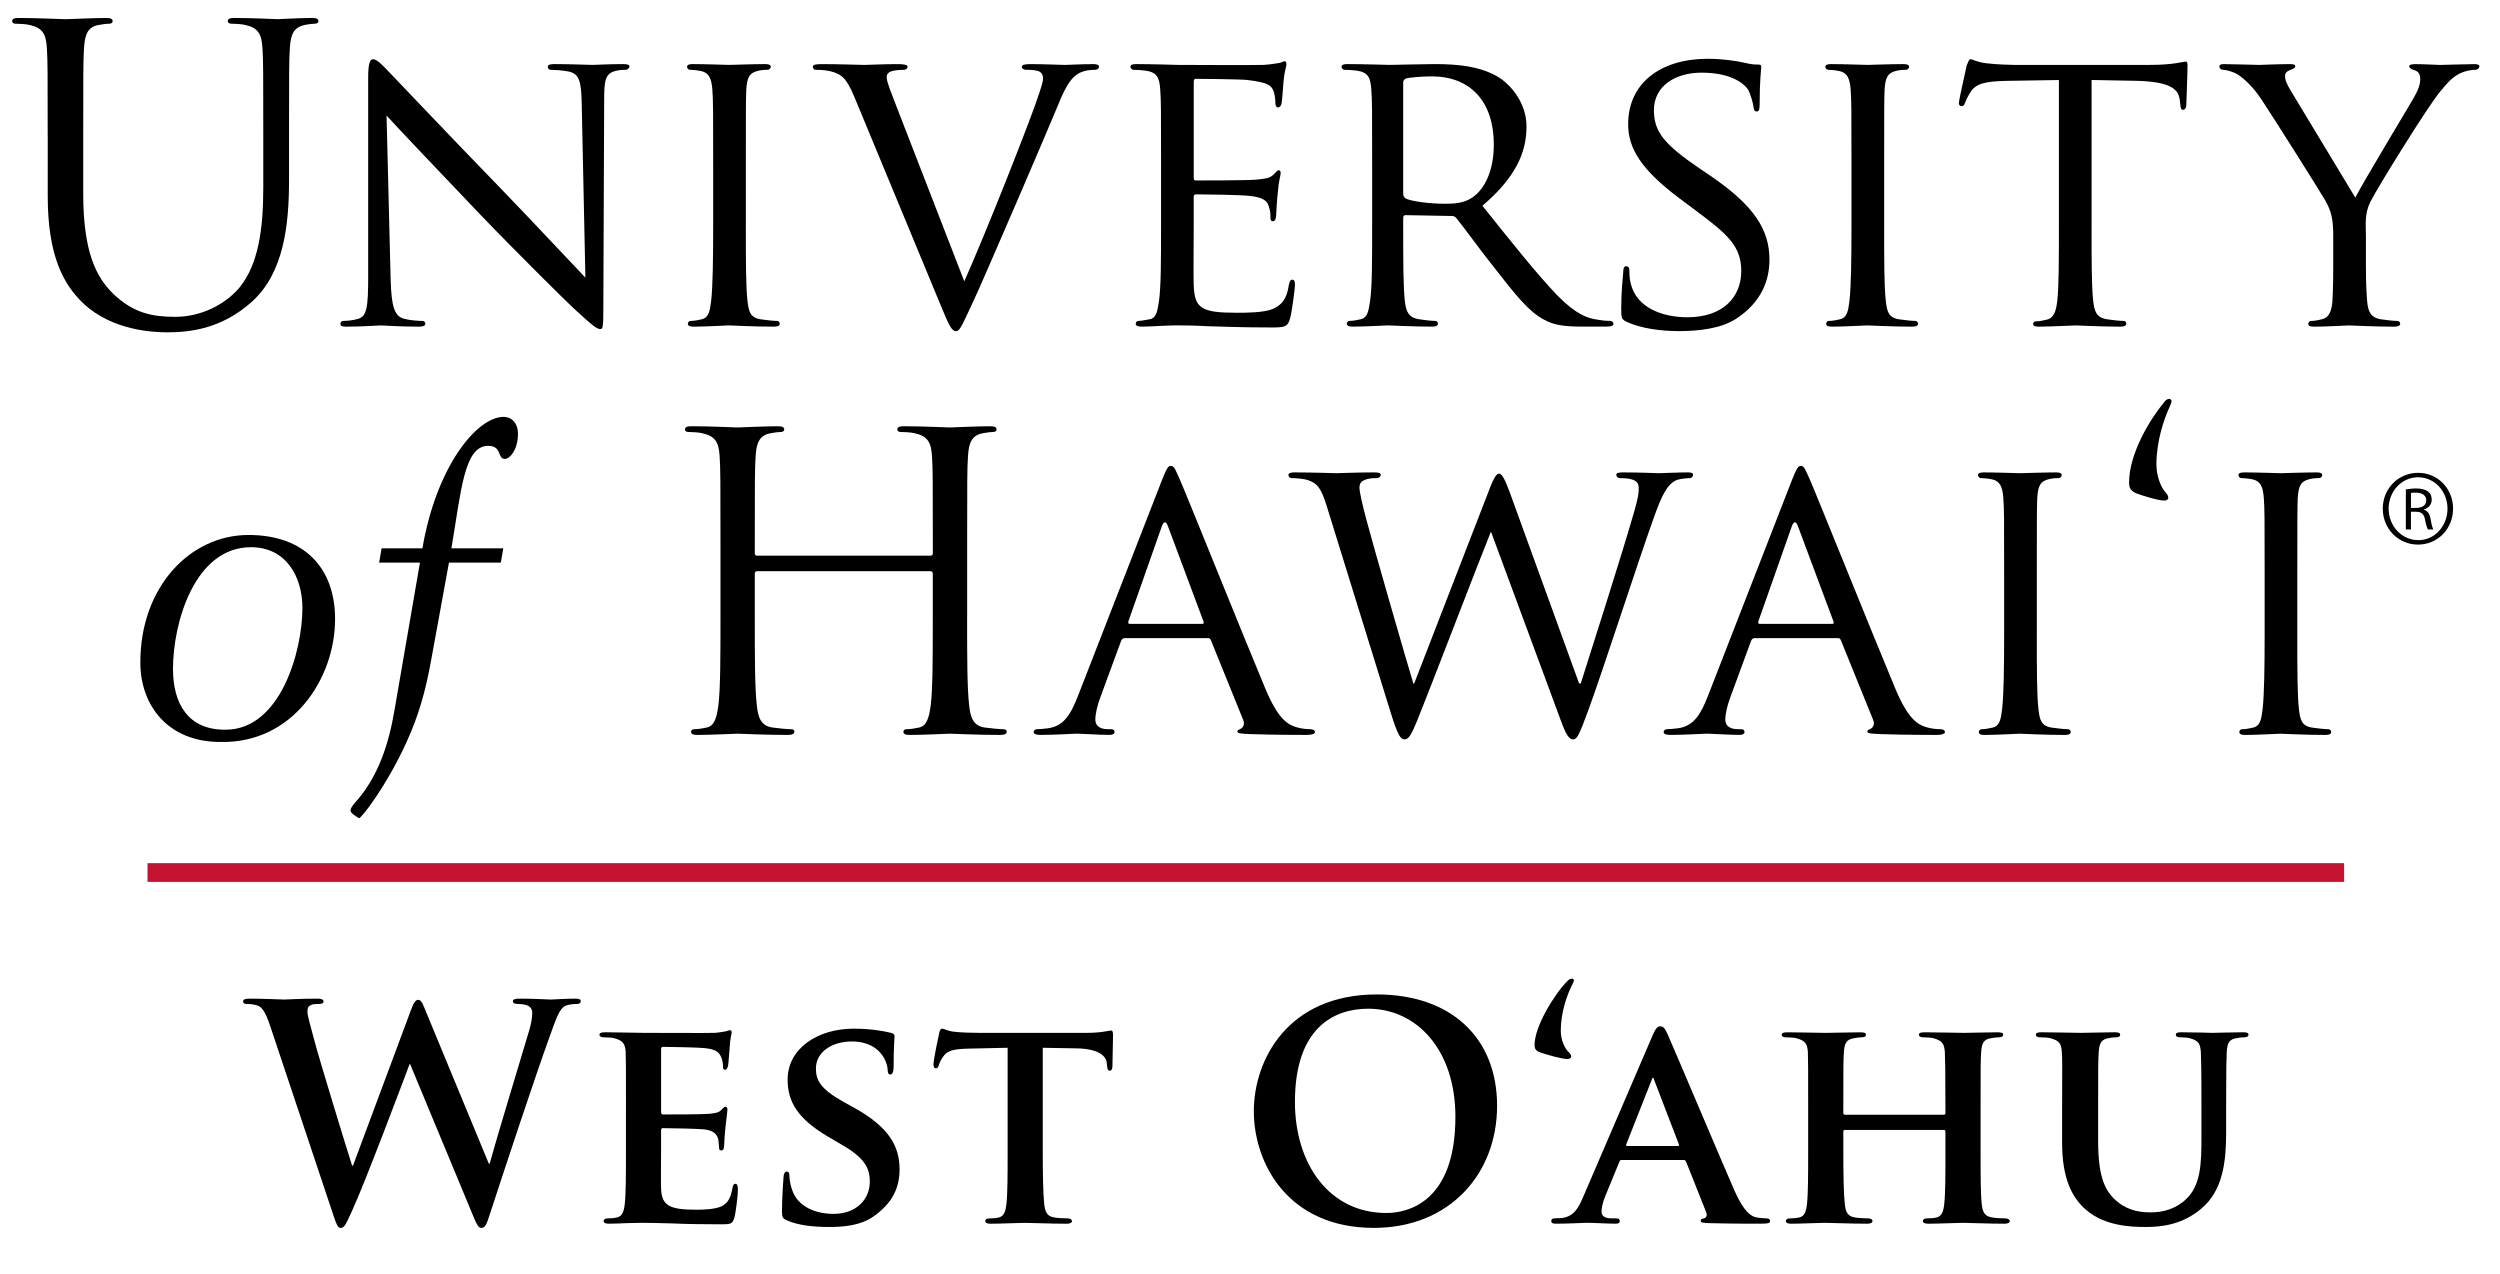
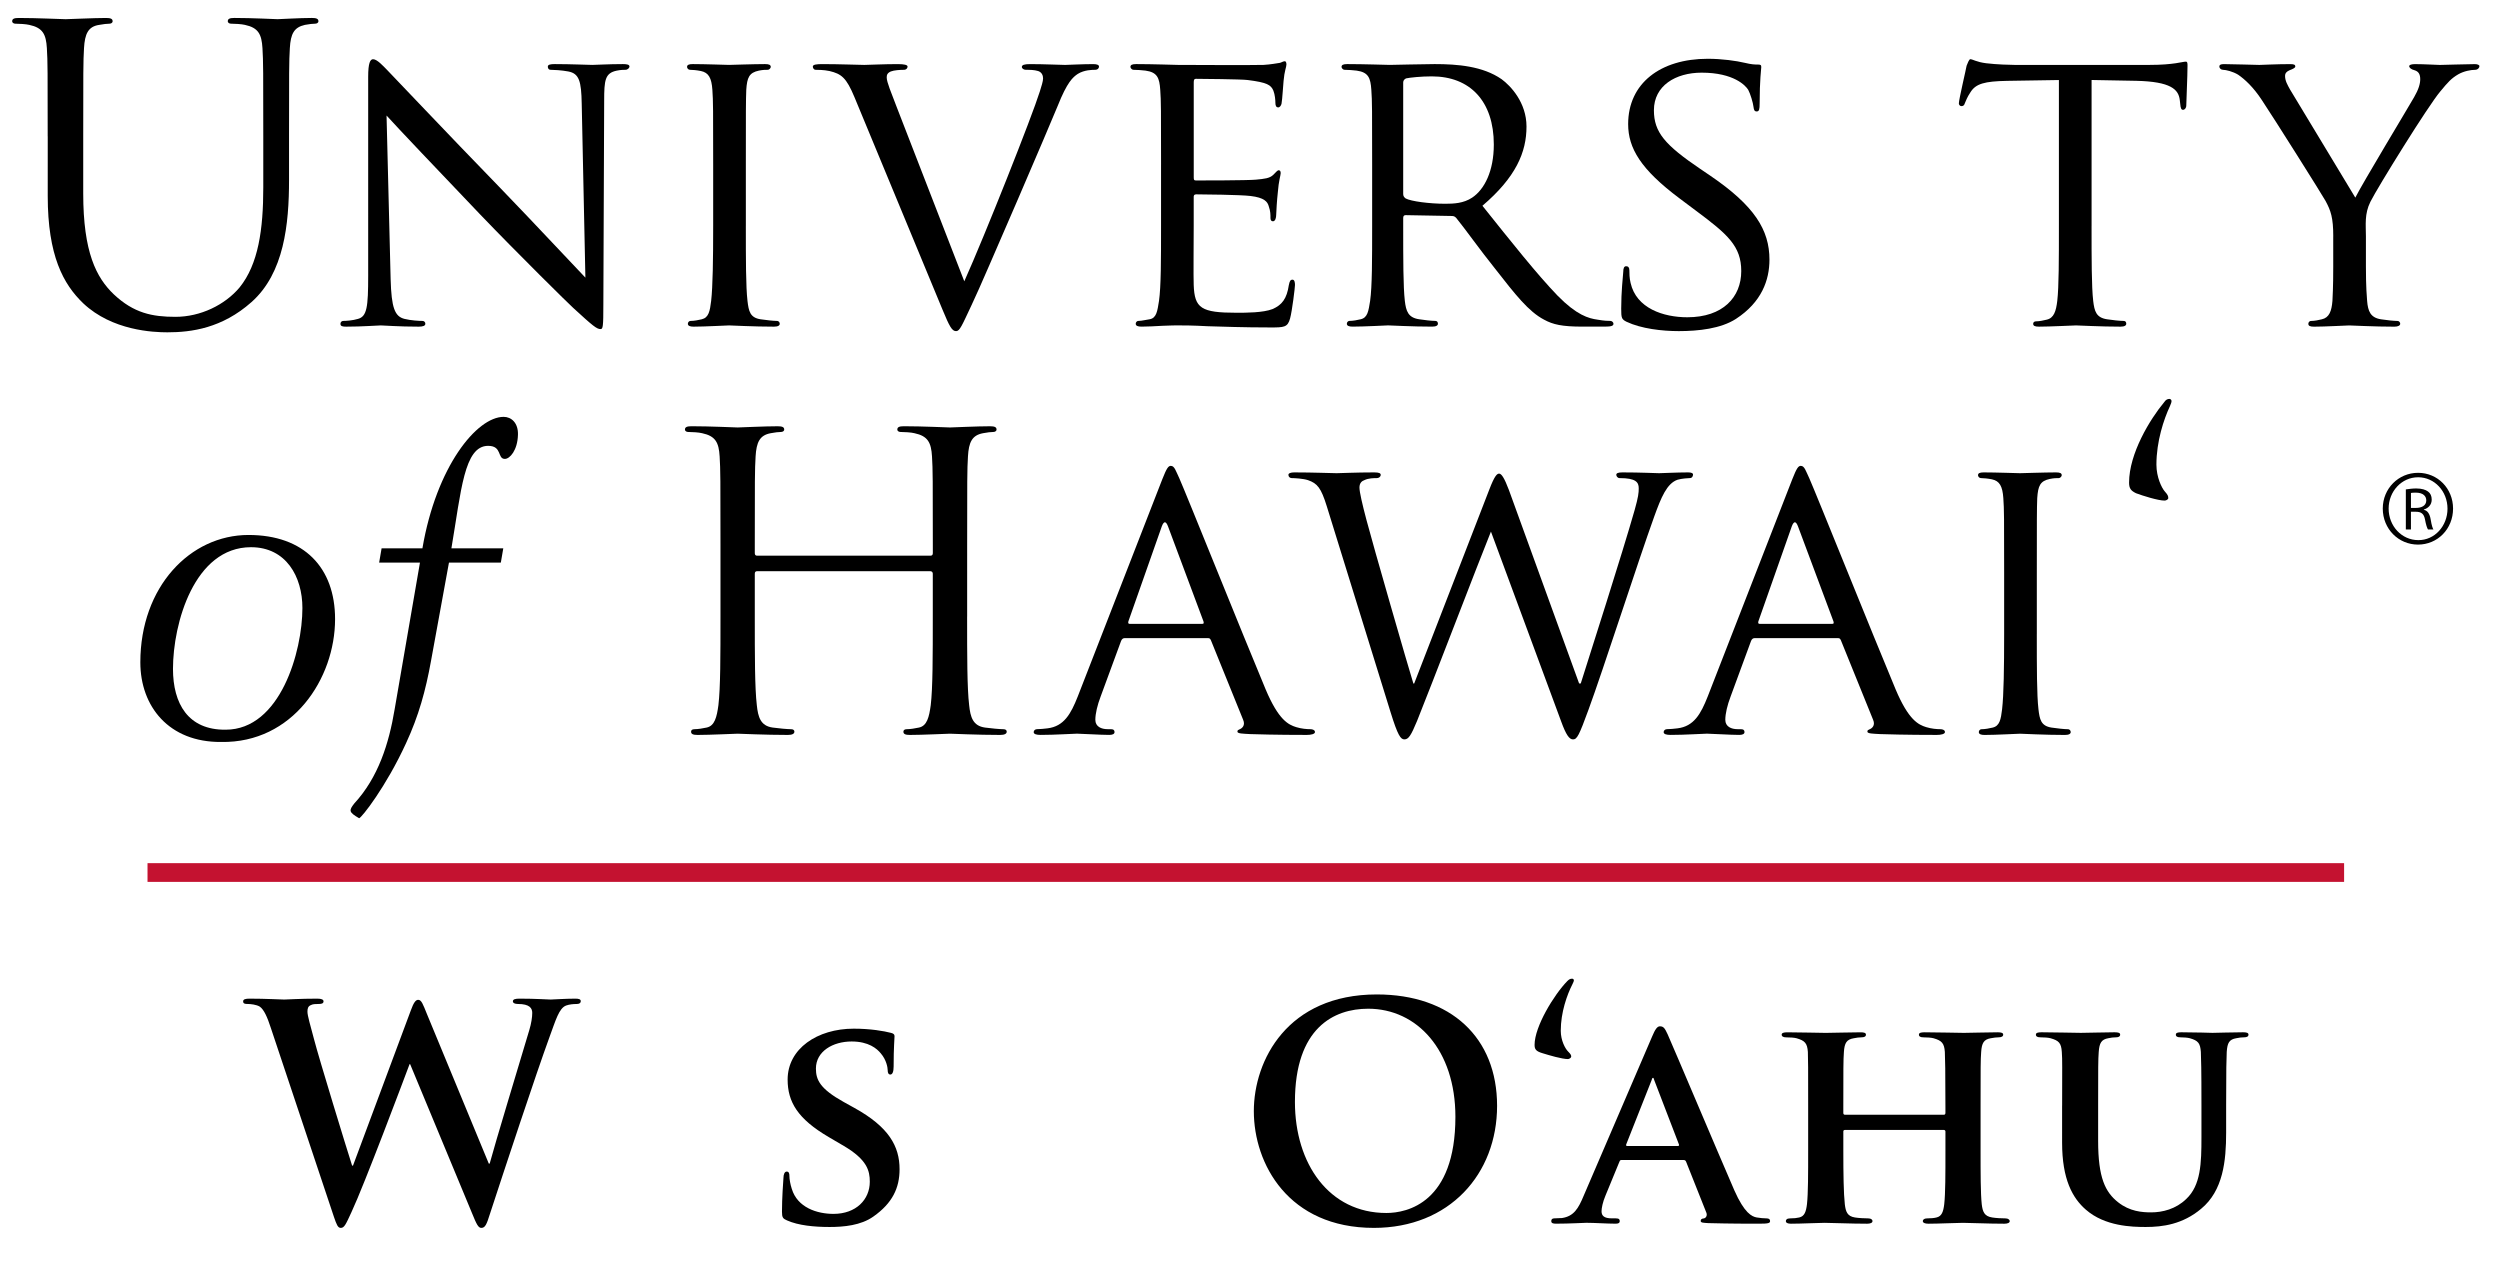
<svg xmlns="http://www.w3.org/2000/svg" version="1.1" id="Layer_1" x="0px" y="0px" width="146.952px" height="74.866px" viewBox="0 0 146.952 74.866" xml:space="preserve">
  <g>
    <g>
      <path d="M2.803,8.016c0-3.744,0-4.416-0.048-5.184c-0.048-0.816-0.24-1.2-1.031-1.369c-0.193-0.047-0.601-0.07-0.816-0.07 c-0.097,0-0.192-0.049-0.192-0.145c0-0.144,0.12-0.192,0.384-0.192c1.08,0,2.544,0.072,2.76,0.072s1.656-0.072,2.377-0.072 c0.264,0,0.383,0.049,0.383,0.192c0,0.096-0.095,0.145-0.191,0.145c-0.168,0-0.312,0.023-0.6,0.07 C5.179,1.56,4.986,1.993,4.938,2.833C4.892,3.6,4.892,4.272,4.892,8.016v3.359c0,3.456,0.768,4.944,1.799,5.928 c1.177,1.104,2.256,1.321,3.624,1.321c1.464,0,2.904-0.696,3.769-1.729c1.104-1.367,1.392-3.408,1.392-5.88v-3 c0-3.744,0-4.416-0.048-5.184c-0.049-0.816-0.24-1.2-1.032-1.369c-0.192-0.047-0.6-0.07-0.815-0.07 c-0.097,0-0.191-0.049-0.191-0.145c0-0.144,0.119-0.192,0.383-0.192c1.08,0,2.4,0.072,2.544,0.072 c0.169,0,1.296-0.072,2.017-0.072c0.264,0,0.383,0.049,0.383,0.192c0,0.096-0.095,0.145-0.191,0.145 c-0.168,0-0.312,0.023-0.601,0.07c-0.646,0.145-0.84,0.529-0.888,1.369c-0.047,0.768-0.047,1.439-0.047,5.184v2.568 c0,2.591-0.288,5.472-2.209,7.176c-1.729,1.535-3.527,1.775-4.943,1.775c-0.816,0-3.24-0.096-4.943-1.703 c-1.178-1.128-2.089-2.809-2.089-6.312V8.016z" />
      <path d="M22.962,16.417c0.048,1.68,0.24,2.184,0.816,2.328c0.384,0.095,0.863,0.119,1.056,0.119c0.097,0,0.168,0.072,0.168,0.168 c0,0.12-0.144,0.169-0.384,0.169c-1.2,0-2.04-0.073-2.232-0.073c-0.191,0-1.08,0.073-2.039,0.073 c-0.217,0-0.336-0.024-0.336-0.169c0-0.096,0.072-0.168,0.167-0.168c0.169,0,0.552-0.024,0.864-0.119 c0.529-0.145,0.6-0.696,0.6-2.545V4.512c0-0.816,0.121-1.031,0.288-1.031c0.24,0,0.601,0.407,0.816,0.623 c0.336,0.336,3.408,3.6,6.673,6.959c2.087,2.161,4.343,4.586,4.991,5.257L34.194,6.096c-0.024-1.319-0.145-1.775-0.793-1.896 c-0.383-0.073-0.863-0.097-1.031-0.097c-0.144,0-0.168-0.121-0.168-0.191c0-0.119,0.168-0.145,0.407-0.145 c0.961,0,1.97,0.048,2.208,0.048c0.241,0,0.937-0.048,1.801-0.048c0.217,0,0.384,0.025,0.384,0.145 c0,0.07-0.096,0.191-0.239,0.191c-0.097,0-0.266,0-0.504,0.048c-0.696,0.144-0.745,0.552-0.745,1.776l-0.048,11.951 c0,1.345-0.024,1.465-0.168,1.465c-0.217,0-0.432-0.168-1.607-1.248c-0.217-0.191-3.265-3.192-5.496-5.521 c-2.449-2.567-4.824-5.064-5.473-5.783L22.962,16.417z" />
      <path d="M43.841,13.273c0,1.968,0,3.574,0.097,4.415c0.072,0.6,0.145,0.984,0.769,1.08c0.312,0.048,0.768,0.096,0.959,0.096 c0.121,0,0.168,0.097,0.168,0.168c0,0.096-0.096,0.169-0.335,0.169c-1.177,0-2.544-0.073-2.641-0.073 c-0.12,0-1.439,0.073-2.087,0.073c-0.217,0-0.338-0.049-0.338-0.169c0-0.071,0.049-0.168,0.169-0.168 c0.191,0,0.456-0.048,0.648-0.096c0.407-0.096,0.479-0.48,0.552-1.08c0.096-0.841,0.119-2.447,0.119-4.415V9.672 c0-3.168,0-3.744-0.047-4.393c-0.048-0.695-0.217-1.008-0.672-1.104c-0.24-0.049-0.504-0.072-0.648-0.072 c-0.096,0-0.168-0.096-0.168-0.167c0-0.121,0.096-0.169,0.336-0.169c0.696,0,2.016,0.048,2.136,0.048 c0.097,0,1.464-0.048,2.112-0.048c0.24,0,0.336,0.048,0.336,0.169c0,0.071-0.096,0.167-0.168,0.167c-0.145,0-0.288,0-0.528,0.048 c-0.575,0.12-0.696,0.407-0.743,1.128c-0.025,0.648-0.025,1.225-0.025,4.393V13.273z" />
      <path d="M56.682,16.536c1.225-2.735,3.984-9.695,4.44-11.159c0.096-0.312,0.191-0.6,0.191-0.769c0-0.168-0.072-0.359-0.288-0.432 c-0.239-0.072-0.479-0.072-0.72-0.072c-0.12,0-0.24-0.072-0.24-0.167c0-0.121,0.145-0.169,0.48-0.169 c0.84,0,1.8,0.048,2.063,0.048c0.12,0,1.033-0.048,1.657-0.048c0.216,0,0.335,0.048,0.335,0.145c0,0.096-0.071,0.191-0.24,0.191 c-0.144,0-0.624,0-1.007,0.24c-0.288,0.192-0.625,0.48-1.177,1.872c-0.239,0.576-1.272,3.023-2.353,5.52 c-1.295,2.977-2.231,5.185-2.711,6.192c-0.576,1.224-0.696,1.536-0.912,1.536c-0.24,0-0.385-0.264-0.792-1.247L50.226,5.711 c-0.479-1.152-0.768-1.367-1.464-1.535c-0.335-0.072-0.695-0.072-0.816-0.072c-0.12,0-0.167-0.121-0.167-0.191 c0-0.119,0.216-0.145,0.552-0.145c1.008,0,2.208,0.048,2.472,0.048c0.216,0,1.152-0.048,1.968-0.048 c0.385,0,0.576,0.048,0.576,0.145c0,0.096-0.072,0.191-0.216,0.191c-0.239,0-0.576,0.023-0.768,0.097 c-0.217,0.095-0.241,0.215-0.241,0.358c0,0.266,0.265,0.889,0.576,1.705L56.682,16.536z" />
      <path d="M68.248,9.672c0-3.168,0-3.744-0.048-4.393c-0.047-0.695-0.168-1.031-0.864-1.128c-0.167-0.024-0.527-0.048-0.72-0.048 c-0.072,0-0.168-0.096-0.168-0.167c0-0.121,0.096-0.169,0.336-0.169c0.961,0,2.328,0.048,2.447,0.048c0.145,0,4.561,0.023,5.041,0 c0.407-0.022,0.792-0.097,0.961-0.12C75.328,3.672,75.425,3.6,75.521,3.6c0.072,0,0.096,0.096,0.096,0.193 c0,0.144-0.119,0.383-0.167,0.959c-0.024,0.191-0.072,1.104-0.121,1.344c-0.023,0.097-0.095,0.217-0.191,0.217 c-0.12,0-0.169-0.097-0.169-0.264c0-0.145-0.023-0.481-0.119-0.721c-0.145-0.337-0.36-0.48-1.513-0.625 c-0.358-0.048-2.808-0.07-3.047-0.07c-0.097,0-0.121,0.07-0.121,0.215v5.544c0,0.144,0,0.216,0.121,0.216 c0.264,0,3.047,0,3.528-0.047c0.504-0.049,0.814-0.074,1.031-0.289c0.144-0.144,0.24-0.264,0.312-0.264s0.119,0.048,0.119,0.168 c0,0.121-0.119,0.455-0.168,1.128c-0.048,0.409-0.096,1.175-0.096,1.319c0,0.168-0.049,0.385-0.192,0.385 c-0.096,0-0.145-0.072-0.145-0.191c0-0.193,0-0.408-0.095-0.673c-0.072-0.287-0.264-0.528-1.08-0.624 c-0.576-0.072-2.832-0.096-3.192-0.096c-0.12,0-0.145,0.071-0.145,0.145v1.704c0,0.696-0.022,3.071,0,3.479 c0.049,1.368,0.433,1.632,2.521,1.632c0.553,0,1.561,0,2.112-0.216c0.552-0.24,0.84-0.602,0.96-1.416 c0.049-0.24,0.096-0.312,0.216-0.312c0.119,0,0.144,0.168,0.144,0.312c0,0.144-0.168,1.535-0.288,1.967 c-0.144,0.529-0.36,0.529-1.175,0.529c-1.585,0-2.81-0.048-3.672-0.072c-0.889-0.049-1.441-0.049-1.754-0.049 c-0.047,0-0.455,0-0.911,0.024c-0.408,0.024-0.888,0.049-1.224,0.049c-0.216,0-0.337-0.049-0.337-0.169 c0-0.071,0.049-0.168,0.169-0.168c0.191,0,0.456-0.072,0.648-0.096c0.407-0.072,0.455-0.48,0.551-1.08 c0.12-0.841,0.12-2.447,0.12-4.415V9.672z" />
      <path d="M80.656,9.672c0-3.168,0-3.744-0.048-4.393c-0.047-0.695-0.168-1.031-0.863-1.128c-0.168-0.024-0.527-0.048-0.721-0.048 c-0.072,0-0.167-0.096-0.167-0.167c0-0.121,0.095-0.169,0.335-0.169c0.961,0,2.377,0.048,2.497,0.048 c0.216,0,1.992-0.048,2.639-0.048c1.345,0,2.832,0.12,3.937,0.888c0.527,0.385,1.464,1.368,1.464,2.784 c0,1.512-0.624,2.977-2.591,4.656c1.727,2.16,3.191,4.008,4.415,5.281c1.128,1.15,1.825,1.342,2.353,1.414 c0.407,0.072,0.623,0.072,0.744,0.072c0.119,0,0.191,0.097,0.191,0.168c0,0.12-0.119,0.169-0.504,0.169h-1.319 c-1.2,0-1.729-0.121-2.256-0.409c-0.913-0.479-1.681-1.463-2.881-2.999c-0.888-1.104-1.824-2.425-2.28-2.976 c-0.096-0.097-0.143-0.12-0.287-0.12l-2.688-0.049c-0.097,0-0.145,0.049-0.145,0.169v0.479c0,1.968,0,3.551,0.096,4.392 c0.071,0.6,0.192,0.984,0.84,1.08c0.287,0.048,0.744,0.096,0.936,0.096c0.145,0,0.169,0.097,0.169,0.168 c0,0.096-0.097,0.169-0.336,0.169c-1.152,0-2.496-0.073-2.593-0.073c-0.023,0-1.439,0.073-2.088,0.073 c-0.216,0-0.336-0.049-0.336-0.169c0-0.071,0.049-0.168,0.168-0.168c0.191,0,0.457-0.048,0.648-0.096 c0.407-0.096,0.455-0.48,0.552-1.08c0.119-0.841,0.119-2.447,0.119-4.415V9.672z M82.481,11.401c0,0.119,0.048,0.191,0.145,0.264 c0.311,0.168,1.391,0.312,2.327,0.312c0.505,0,1.079-0.025,1.583-0.361c0.721-0.479,1.272-1.56,1.272-3.119 c0-2.544-1.392-4.008-3.647-4.008c-0.624,0-1.297,0.07-1.513,0.119c-0.095,0.048-0.167,0.12-0.167,0.24V11.401z" />
      <path d="M95.608,18.913c-0.287-0.145-0.312-0.217-0.312-0.77c0-1.008,0.097-1.823,0.12-2.159c0-0.216,0.049-0.335,0.169-0.335 c0.119,0,0.191,0.07,0.191,0.238c0,0.169,0,0.457,0.072,0.745c0.335,1.488,1.92,2.017,3.336,2.017 c2.087,0,3.168-1.177,3.168-2.713c0-1.465-0.793-2.16-2.664-3.552l-0.961-0.72c-2.279-1.705-3.023-2.952-3.023-4.368 c0-2.399,1.896-3.841,4.68-3.841c0.84,0,1.68,0.12,2.185,0.24c0.407,0.098,0.576,0.098,0.744,0.098 c0.167,0,0.216,0.022,0.216,0.144c0,0.095-0.096,0.767-0.096,2.159c0,0.312-0.024,0.455-0.169,0.455 c-0.144,0-0.167-0.095-0.191-0.264c-0.024-0.238-0.191-0.792-0.312-1.008c-0.144-0.239-0.84-1.008-2.735-1.008 c-1.536,0-2.808,0.769-2.808,2.209c0,1.295,0.647,2.039,2.735,3.455l0.601,0.407c2.567,1.753,3.456,3.169,3.456,4.921 c0,1.199-0.457,2.496-1.968,3.48c-0.889,0.576-2.208,0.72-3.36,0.72C97.696,19.464,96.472,19.321,95.608,18.913z" />
-       <path d="M110.752,13.273c0,1.968,0,3.574,0.097,4.415c0.071,0.6,0.144,0.984,0.768,1.08c0.312,0.048,0.768,0.096,0.959,0.096 c0.121,0,0.169,0.097,0.169,0.168c0,0.096-0.097,0.169-0.336,0.169c-1.177,0-2.544-0.073-2.641-0.073 c-0.119,0-1.438,0.073-2.087,0.073c-0.217,0-0.337-0.049-0.337-0.169c0-0.071,0.049-0.168,0.168-0.168 c0.192,0,0.457-0.048,0.648-0.096c0.407-0.096,0.479-0.48,0.552-1.08c0.097-0.841,0.119-2.447,0.119-4.415V9.672 c0-3.168,0-3.744-0.047-4.393c-0.048-0.695-0.217-1.008-0.672-1.104c-0.24-0.049-0.504-0.072-0.648-0.072 c-0.096,0-0.168-0.096-0.168-0.167c0-0.121,0.097-0.169,0.336-0.169c0.697,0,2.017,0.048,2.136,0.048 c0.097,0,1.464-0.048,2.112-0.048c0.24,0,0.337,0.048,0.337,0.169c0,0.071-0.097,0.167-0.169,0.167c-0.144,0-0.288,0-0.528,0.048 c-0.575,0.12-0.696,0.407-0.743,1.128c-0.024,0.648-0.024,1.225-0.024,4.393V13.273z" />
      <path d="M122.944,13.273c0,1.968,0,3.574,0.096,4.415c0.072,0.6,0.169,0.984,0.816,1.08c0.287,0.048,0.768,0.096,0.96,0.096 c0.145,0,0.167,0.097,0.167,0.168c0,0.096-0.095,0.169-0.335,0.169c-1.152,0-2.497-0.073-2.616-0.073 c-0.096,0-1.561,0.073-2.184,0.073c-0.24,0-0.336-0.049-0.336-0.169c0-0.071,0.048-0.144,0.167-0.144 c0.193,0,0.433-0.049,0.625-0.097c0.431-0.096,0.552-0.504,0.624-1.104c0.096-0.841,0.096-2.447,0.096-4.415V4.704l-3.049,0.049 c-1.319,0.024-1.823,0.168-2.135,0.646c-0.24,0.361-0.265,0.506-0.337,0.65c-0.048,0.167-0.12,0.189-0.216,0.189 c-0.048,0-0.143-0.046-0.143-0.167c0-0.216,0.431-2.04,0.455-2.208c0.047-0.119,0.144-0.383,0.216-0.383 c0.144,0,0.36,0.168,0.937,0.238c0.6,0.074,1.416,0.097,1.655,0.097h7.969c0.695,0,1.175-0.048,1.511-0.097 c0.312-0.047,0.504-0.095,0.601-0.095c0.096,0,0.096,0.12,0.096,0.239c0,0.625-0.072,2.089-0.072,2.329 c0,0.167-0.095,0.264-0.191,0.264c-0.096,0-0.145-0.073-0.167-0.36l-0.025-0.216c-0.071-0.625-0.528-1.08-2.543-1.128 l-2.641-0.049V13.273z" />
      <path d="M137.151,13.895c0-1.104-0.144-1.511-0.455-2.087c-0.168-0.312-3.023-4.849-3.744-5.928 c-0.504-0.769-1.008-1.225-1.391-1.488c-0.312-0.191-0.721-0.288-0.889-0.288c-0.12,0-0.217-0.096-0.217-0.191 c0-0.097,0.072-0.145,0.264-0.145c0.409,0,1.992,0.048,2.089,0.048c0.144,0,1.009-0.048,1.823-0.048 c0.241,0,0.289,0.048,0.289,0.145c0,0.07-0.145,0.145-0.336,0.215c-0.169,0.073-0.266,0.168-0.266,0.337 c0,0.288,0.145,0.527,0.289,0.791l3.84,6.36c0.432-0.863,3.072-5.232,3.456-5.904c0.265-0.456,0.36-0.791,0.36-1.056 c0-0.288-0.096-0.455-0.336-0.528c-0.191-0.047-0.312-0.145-0.312-0.239c0-0.072,0.121-0.12,0.337-0.12 c0.552,0,1.295,0.048,1.464,0.048c0.144,0,1.656-0.048,2.063-0.048c0.145,0,0.264,0.048,0.264,0.12 c0,0.095-0.097,0.216-0.264,0.216c-0.24,0-0.647,0.072-0.983,0.264c-0.409,0.24-0.601,0.457-1.057,1.009 c-0.696,0.816-3.673,5.616-4.104,6.48c-0.36,0.719-0.265,1.367-0.265,2.038v1.754c0,0.335,0,1.198,0.071,2.039 c0.049,0.6,0.193,0.984,0.817,1.08c0.288,0.048,0.768,0.096,0.959,0.096c0.12,0,0.169,0.097,0.169,0.168 c0,0.096-0.121,0.169-0.336,0.169c-1.177,0-2.544-0.073-2.665-0.073c-0.095,0-1.438,0.073-2.063,0.073 c-0.24,0-0.336-0.049-0.336-0.169c0-0.071,0.047-0.168,0.168-0.168c0.191,0,0.433-0.048,0.624-0.096 c0.433-0.096,0.576-0.48,0.624-1.08c0.047-0.841,0.047-1.704,0.047-2.039V13.895z" />
      <path d="M8.249,38.934c0-4.44,2.928-7.488,6.359-7.488c3.264,0,5.088,1.92,5.088,4.943c0,3.505-2.496,7.296-6.695,7.224 C9.928,43.638,8.249,41.525,8.249,38.934z M10.168,39.317c0,2.041,0.887,3.6,3.096,3.575c3.217,0,4.512-4.607,4.512-7.152 c0-1.848-0.96-3.575-3.023-3.575C11.416,32.166,10.168,36.653,10.168,39.317z" />
      <path d="M29.583,32.232l-0.144,0.84h-3.049l-1.056,5.783c-0.312,1.729-0.72,3.217-1.464,4.825 c-1.177,2.567-2.615,4.392-2.76,4.416c-0.625-0.36-0.601-0.457-0.288-0.864c1.416-1.535,2.04-3.527,2.376-5.544l1.487-8.616 h-2.399l0.144-0.84h2.4c0.816-4.8,3.192-7.729,4.776-7.729c0.455,0,0.863,0.36,0.84,1.056c-0.024,0.912-0.48,1.416-0.77,1.416 c-0.455,0-0.143-0.768-0.983-0.768c-1.416,0-1.583,2.641-2.159,6.024H29.583z" />
      <path d="M56.848,36.239c0,2.304,0,4.201,0.119,5.208c0.072,0.697,0.217,1.224,0.937,1.32c0.336,0.047,0.863,0.096,1.079,0.096 c0.145,0,0.193,0.072,0.193,0.146c0,0.118-0.121,0.191-0.385,0.191c-1.32,0-2.832-0.073-2.952-0.073 c-0.119,0-1.632,0.073-2.353,0.073c-0.264,0-0.383-0.049-0.383-0.191c0-0.073,0.048-0.146,0.191-0.146 c0.217,0,0.504-0.049,0.721-0.096c0.479-0.097,0.6-0.623,0.695-1.32c0.12-1.008,0.12-2.904,0.12-5.208v-2.52 c0-0.096-0.072-0.144-0.145-0.144H44.511c-0.071,0-0.144,0.024-0.144,0.144v2.52c0,2.304,0,4.201,0.119,5.208 c0.072,0.697,0.217,1.224,0.937,1.32c0.336,0.047,0.864,0.096,1.08,0.096c0.145,0,0.192,0.072,0.192,0.146 c0,0.118-0.12,0.191-0.384,0.191c-1.321,0-2.832-0.073-2.953-0.073c-0.119,0-1.632,0.073-2.351,0.073 c-0.266,0-0.385-0.049-0.385-0.191c0-0.073,0.048-0.146,0.191-0.146c0.217,0,0.504-0.049,0.721-0.096 c0.479-0.097,0.601-0.623,0.695-1.32c0.121-1.008,0.121-2.904,0.121-5.208v-4.223c0-3.744,0-4.416-0.049-5.185 c-0.048-0.815-0.239-1.2-1.031-1.367c-0.191-0.049-0.601-0.072-0.816-0.072c-0.096,0-0.192-0.049-0.192-0.144 c0-0.145,0.12-0.192,0.385-0.193c1.079,0,2.592,0.072,2.711,0.072c0.121,0,1.632-0.072,2.353-0.071 c0.264,0,0.385,0.048,0.385,0.192c0,0.095-0.097,0.144-0.193,0.144c-0.167,0-0.311,0.023-0.6,0.072 c-0.647,0.119-0.84,0.527-0.889,1.367c-0.047,0.769-0.047,1.44-0.047,5.185v0.504c0,0.119,0.072,0.144,0.144,0.144h10.176 c0.072,0,0.145-0.024,0.145-0.144v-0.504c0-3.744,0-4.416-0.048-5.185c-0.049-0.815-0.24-1.2-1.033-1.367 c-0.191-0.049-0.599-0.072-0.814-0.072c-0.097,0-0.192-0.049-0.192-0.144c0-0.145,0.12-0.192,0.384-0.193 c1.08,0,2.593,0.072,2.712,0.072c0.12,0,1.632-0.072,2.353-0.071c0.264,0,0.383,0.048,0.383,0.192 c0,0.095-0.095,0.144-0.191,0.144c-0.168,0-0.312,0.023-0.601,0.072c-0.646,0.119-0.84,0.527-0.888,1.367 c-0.047,0.769-0.047,1.44-0.047,5.185V36.239z" />
      <path d="M68.319,28.175c0.264-0.671,0.36-0.791,0.504-0.791c0.217,0,0.288,0.288,0.504,0.743 c0.384,0.864,3.768,9.289,5.064,12.385c0.768,1.822,1.344,2.087,1.8,2.229c0.312,0.097,0.624,0.121,0.84,0.121 c0.12,0,0.264,0.049,0.264,0.169c0,0.119-0.24,0.168-0.479,0.168c-0.312,0-1.873,0-3.335-0.049 c-0.408-0.024-0.745-0.024-0.745-0.143c0-0.097,0.049-0.097,0.145-0.146c0.12-0.049,0.337-0.216,0.192-0.551l-1.896-4.68 c-0.049-0.097-0.072-0.121-0.192-0.121h-4.872c-0.097,0-0.167,0.049-0.216,0.169l-1.2,3.263c-0.192,0.504-0.312,1.008-0.312,1.369 c0,0.408,0.359,0.551,0.719,0.551h0.193c0.167,0,0.216,0.072,0.216,0.169c0,0.119-0.121,0.168-0.312,0.168 c-0.504,0-1.656-0.073-1.896-0.073c-0.217,0-1.272,0.073-2.137,0.073c-0.264,0-0.407-0.049-0.407-0.168 c0-0.097,0.095-0.169,0.191-0.169c0.144,0,0.456-0.024,0.624-0.049c0.961-0.118,1.368-0.839,1.775-1.871L68.319,28.175z M70.671,36.671c0.095,0,0.095-0.048,0.071-0.144l-2.088-5.593c-0.12-0.312-0.239-0.312-0.36,0l-1.968,5.593 c-0.024,0.096,0,0.144,0.072,0.144H70.671z" />
      <path d="M92.822,40.176h0.096c0.528-1.681,2.424-7.583,3.169-10.2c0.216-0.769,0.239-1.009,0.239-1.272 c0-0.359-0.167-0.601-1.128-0.601c-0.12,0-0.191-0.119-0.191-0.191c0-0.095,0.097-0.144,0.36-0.144 c1.08,0,1.967,0.047,2.159,0.047c0.144,0,1.056-0.047,1.704-0.047c0.191,0,0.288,0.049,0.288,0.119 c0,0.097-0.048,0.216-0.192,0.216c-0.071,0-0.479,0.024-0.72,0.097c-0.624,0.216-0.96,1.031-1.368,2.16 c-0.936,2.592-3.023,9.071-3.863,11.352c-0.553,1.513-0.673,1.751-0.912,1.751c-0.217,0-0.408-0.263-0.696-1.055l-4.128-11.161 c-0.721,1.776-3.576,9.24-4.345,11.136c-0.358,0.863-0.503,1.079-0.743,1.079c-0.217,0-0.385-0.216-0.815-1.607L77.99,29.76 c-0.336-1.081-0.552-1.345-1.104-1.536c-0.288-0.097-0.815-0.121-0.96-0.121c-0.097,0-0.192-0.071-0.192-0.191 c0-0.095,0.144-0.144,0.337-0.144c1.104,0,2.278,0.047,2.495,0.047c0.192,0,1.152-0.047,2.208-0.047 c0.288,0,0.385,0.049,0.385,0.144c0,0.12-0.121,0.191-0.216,0.191c-0.169,0-0.505,0-0.745,0.121 c-0.144,0.048-0.288,0.167-0.288,0.433c0,0.264,0.168,0.983,0.409,1.896c0.335,1.295,2.495,8.785,2.76,9.624h0.048l4.415-11.4 c0.312-0.816,0.456-0.937,0.576-0.937c0.144,0,0.312,0.264,0.576,0.961L92.822,40.176z" />
      <path d="M105.35,28.175c0.264-0.671,0.36-0.791,0.504-0.791c0.217,0,0.288,0.288,0.504,0.743 c0.384,0.864,3.768,9.289,5.064,12.385c0.768,1.822,1.344,2.087,1.8,2.229c0.312,0.097,0.624,0.121,0.84,0.121 c0.12,0,0.264,0.049,0.264,0.169c0,0.119-0.24,0.168-0.479,0.168c-0.312,0-1.873,0-3.336-0.049 c-0.408-0.024-0.745-0.024-0.745-0.143c0-0.097,0.049-0.097,0.145-0.146c0.12-0.049,0.337-0.216,0.192-0.551l-1.896-4.68 c-0.049-0.097-0.072-0.121-0.192-0.121h-4.872c-0.097,0-0.167,0.049-0.216,0.169l-1.2,3.263c-0.192,0.504-0.312,1.008-0.312,1.369 c0,0.408,0.359,0.551,0.719,0.551h0.193c0.167,0,0.216,0.072,0.216,0.169c0,0.119-0.121,0.168-0.312,0.168 c-0.504,0-1.656-0.073-1.896-0.073c-0.217,0-1.272,0.073-2.137,0.073c-0.264,0-0.407-0.049-0.407-0.168 c0-0.097,0.095-0.169,0.191-0.169c0.144,0,0.456-0.024,0.624-0.049c0.961-0.118,1.368-0.839,1.775-1.871L105.35,28.175z M107.702,36.671c0.095,0,0.095-0.048,0.071-0.144l-2.088-5.593c-0.12-0.312-0.239-0.312-0.36,0l-1.968,5.593 c-0.024,0.096,0,0.144,0.072,0.144H107.702z" />
      <path d="M119.725,37.272c0,1.968,0,3.575,0.097,4.416c0.071,0.601,0.144,0.983,0.768,1.08c0.312,0.047,0.768,0.096,0.96,0.096 c0.12,0,0.168,0.096,0.168,0.169c0,0.095-0.097,0.168-0.336,0.168c-1.177,0-2.544-0.073-2.641-0.073 c-0.119,0-1.438,0.073-2.087,0.073c-0.216,0-0.337-0.049-0.337-0.168c0-0.073,0.049-0.169,0.168-0.169 c0.192,0,0.457-0.049,0.648-0.096c0.408-0.097,0.48-0.479,0.552-1.08c0.097-0.841,0.12-2.447,0.12-4.416v-3.6 c0-3.168,0-3.744-0.048-4.393c-0.048-0.695-0.216-1.008-0.671-1.104c-0.241-0.048-0.505-0.072-0.648-0.072 c-0.097,0-0.169-0.095-0.169-0.167c0-0.119,0.097-0.168,0.336-0.168c0.697,0,2.017,0.047,2.136,0.047 c0.097,0,1.464-0.047,2.112-0.047c0.24,0,0.337,0.049,0.337,0.168c0,0.072-0.097,0.167-0.168,0.167c-0.145,0-0.289,0-0.529,0.049 c-0.574,0.12-0.695,0.408-0.743,1.128c-0.024,0.648-0.024,1.225-0.024,4.393V37.272z" />
      <path d="M127.236,28.873c0.192,0.215,0.217,0.286,0.217,0.407c0,0.072-0.12,0.145-0.217,0.145c-0.383,0-1.296-0.288-1.68-0.433 c-0.287-0.144-0.407-0.264-0.407-0.624c0-1.703,1.224-3.721,2.064-4.728c0.095-0.144,0.191-0.192,0.312-0.192 c0.047,0,0.119,0.049,0.119,0.121c0,0.071-0.023,0.144-0.096,0.311c-0.359,0.768-0.792,2.064-0.792,3.433 C126.757,28.055,127.069,28.679,127.236,28.873z" />
-       <path d="M135.037,37.272c0,1.968,0,3.575,0.097,4.416c0.071,0.601,0.144,0.983,0.768,1.08c0.312,0.047,0.768,0.096,0.96,0.096 c0.12,0,0.168,0.096,0.168,0.169c0,0.095-0.097,0.168-0.336,0.168c-1.177,0-2.544-0.073-2.641-0.073 c-0.119,0-1.438,0.073-2.087,0.073c-0.216,0-0.337-0.049-0.337-0.168c0-0.073,0.049-0.169,0.168-0.169 c0.192,0,0.457-0.049,0.648-0.096c0.408-0.097,0.48-0.479,0.552-1.08c0.097-0.841,0.12-2.447,0.12-4.416v-3.6 c0-3.168,0-3.744-0.048-4.393c-0.048-0.695-0.216-1.008-0.671-1.104c-0.241-0.048-0.505-0.072-0.648-0.072 c-0.097,0-0.169-0.095-0.169-0.167c0-0.119,0.097-0.168,0.336-0.168c0.697,0,2.017,0.047,2.136,0.047 c0.097,0,1.464-0.047,2.112-0.047c0.24,0,0.337,0.049,0.337,0.168c0,0.072-0.097,0.167-0.168,0.167c-0.145,0-0.289,0-0.529,0.049 c-0.574,0.12-0.695,0.408-0.743,1.128c-0.024,0.648-0.024,1.225-0.024,4.393V37.272z" />
      <path d="M15.918,60.416c-0.21-0.648-0.402-1.069-0.646-1.244c-0.193-0.121-0.543-0.157-0.701-0.157 c-0.174,0-0.279-0.016-0.279-0.156c0-0.123,0.141-0.158,0.385-0.158c0.91,0,1.872,0.053,2.029,0.053 c0.158,0,0.928-0.053,1.943-0.053c0.244,0,0.368,0.053,0.368,0.158c0,0.141-0.141,0.156-0.315,0.156c-0.141,0-0.314,0-0.438,0.069 c-0.158,0.071-0.192,0.194-0.192,0.387c0,0.228,0.175,0.822,0.385,1.609c0.298,1.154,1.925,6.458,2.24,7.437h0.052l3.396-9.116 c0.175-0.489,0.298-0.63,0.437-0.63c0.193,0,0.281,0.262,0.508,0.821l3.641,8.804h0.053c0.314-1.173,1.715-5.792,2.327-7.841 c0.122-0.401,0.175-0.769,0.175-1.016c0-0.279-0.157-0.524-0.84-0.524c-0.175,0-0.298-0.052-0.298-0.156 c0-0.123,0.141-0.158,0.403-0.158c0.928,0,1.662,0.053,1.819,0.053c0.122,0,0.876-0.053,1.453-0.053 c0.192,0,0.314,0.035,0.314,0.141c0,0.122-0.088,0.174-0.245,0.174c-0.175,0-0.42,0.018-0.613,0.089 c-0.42,0.156-0.611,0.855-0.979,1.854c-0.806,2.205-2.643,7.771-3.501,10.396c-0.191,0.612-0.279,0.822-0.507,0.822 c-0.176,0-0.28-0.21-0.543-0.858l-3.641-8.767h-0.033c-0.334,0.892-2.66,7.087-3.414,8.696c-0.332,0.719-0.42,0.929-0.629,0.929 c-0.175,0-0.246-0.192-0.403-0.647L15.918,60.416z" />
-       <path d="M36.795,64.983c0-2.258,0-2.679-0.018-3.15c-0.035-0.508-0.174-0.666-0.665-0.805c-0.122-0.036-0.385-0.053-0.611-0.053 c-0.159,0-0.264-0.053-0.264-0.158c0-0.104,0.123-0.139,0.351-0.139c0.805,0,1.784,0.034,2.223,0.034c0.489,0,3.902,0.017,4.199,0 c0.28-0.018,0.525-0.071,0.648-0.088c0.088-0.017,0.174-0.07,0.245-0.07c0.087,0,0.104,0.07,0.104,0.141 c0,0.104-0.088,0.28-0.123,0.963c-0.018,0.157-0.053,0.805-0.087,0.979c-0.019,0.07-0.052,0.245-0.176,0.245 c-0.104,0-0.122-0.07-0.122-0.191c0-0.106-0.017-0.368-0.104-0.545c-0.122-0.262-0.245-0.471-1.016-0.541 c-0.263-0.035-2.1-0.071-2.415-0.071c-0.069,0-0.104,0.054-0.104,0.142v3.675c0,0.087,0.017,0.158,0.104,0.158 c0.351,0,2.346,0,2.695-0.036c0.367-0.035,0.595-0.069,0.735-0.227c0.122-0.104,0.175-0.192,0.245-0.192 c0.069,0,0.122,0.068,0.122,0.156s-0.035,0.332-0.122,1.086c-0.035,0.297-0.07,0.892-0.07,0.996c0,0.122-0.018,0.333-0.158,0.333 c-0.104,0-0.139-0.052-0.139-0.122c-0.019-0.157-0.019-0.35-0.053-0.543c-0.088-0.297-0.281-0.523-0.858-0.576 c-0.279-0.036-2.03-0.071-2.414-0.071c-0.071,0-0.088,0.071-0.088,0.158v1.189c0,0.508-0.018,1.769,0,2.204 c0.035,1.016,0.508,1.244,2.082,1.244c0.403,0,1.05-0.018,1.453-0.192c0.384-0.177,0.56-0.49,0.665-1.104 c0.034-0.158,0.069-0.228,0.175-0.228c0.122,0,0.14,0.193,0.14,0.352c0,0.331-0.123,1.347-0.209,1.643 c-0.105,0.387-0.246,0.387-0.823,0.387c-1.155,0-2.083-0.018-2.836-0.053c-0.752-0.018-1.329-0.035-1.784-0.035 c-0.175,0-0.508,0.018-0.875,0.018c-0.368,0.018-0.752,0.034-1.067,0.034c-0.192,0-0.298-0.052-0.298-0.157 c0-0.068,0.053-0.156,0.245-0.156c0.228,0,0.403-0.019,0.542-0.054c0.315-0.07,0.403-0.35,0.455-0.787 c0.07-0.63,0.07-1.804,0.07-3.167V64.983z" />
      <path d="M46.262,71.737c-0.244-0.104-0.297-0.175-0.297-0.507c0-0.805,0.069-1.733,0.086-1.977c0-0.229,0.071-0.387,0.193-0.387 c0.141,0,0.157,0.142,0.157,0.246c0,0.191,0.053,0.508,0.141,0.771c0.332,1.101,1.487,1.47,2.45,1.47 c1.329,0,2.135-0.841,2.135-1.891c0-0.647-0.157-1.295-1.523-2.101l-0.893-0.524c-1.82-1.067-2.414-2.065-2.414-3.379 c0-1.82,1.75-2.992,3.885-2.992c0.998,0,1.785,0.142,2.187,0.246c0.141,0.034,0.212,0.087,0.212,0.191 c0,0.194-0.053,0.613-0.053,1.787c0,0.313-0.071,0.472-0.193,0.472c-0.104,0-0.157-0.088-0.157-0.263 c0-0.141-0.071-0.596-0.403-0.979c-0.227-0.282-0.717-0.701-1.715-0.701c-1.102,0-2.1,0.578-2.1,1.593 c0,0.666,0.246,1.19,1.627,1.96l0.631,0.35c2.029,1.12,2.659,2.258,2.659,3.606c0,1.102-0.42,1.994-1.539,2.781 c-0.735,0.525-1.751,0.614-2.573,0.614C47.871,72.124,46.927,72.035,46.262,71.737z" />
-       <path d="M59.23,61.588l-2.293,0.051c-0.893,0.02-1.261,0.124-1.488,0.457c-0.157,0.209-0.227,0.401-0.262,0.508 c-0.036,0.122-0.07,0.192-0.175,0.192c-0.105,0-0.141-0.088-0.141-0.245c0-0.246,0.298-1.68,0.332-1.804 c0.035-0.192,0.088-0.28,0.176-0.28c0.122,0,0.279,0.124,0.665,0.175c0.454,0.054,1.031,0.071,1.539,0.071h6.248 c0.489,0,0.822-0.034,1.05-0.071c0.245-0.033,0.367-0.068,0.42-0.068c0.104,0,0.123,0.088,0.123,0.314 c0,0.314-0.035,1.417-0.035,1.804c-0.017,0.157-0.053,0.243-0.141,0.243c-0.122,0-0.157-0.068-0.175-0.297l-0.017-0.157 c-0.035-0.385-0.438-0.842-1.82-0.858l-1.943-0.034v6.021c0,1.363,0.019,2.537,0.088,3.184c0.053,0.421,0.141,0.7,0.595,0.771 c0.21,0.035,0.561,0.054,0.789,0.054c0.174,0,0.244,0.088,0.244,0.156c0,0.105-0.123,0.157-0.299,0.157 c-1.014,0-2.047-0.052-2.483-0.052c-0.351,0-1.4,0.052-2.013,0.052c-0.193,0-0.299-0.052-0.299-0.157 c0-0.068,0.053-0.156,0.246-0.156c0.229,0,0.42-0.019,0.543-0.054c0.314-0.07,0.401-0.35,0.454-0.787 c0.071-0.63,0.071-1.804,0.071-3.167V61.588z" />
      <path d="M73.701,65.315c0-2.992,1.978-6.861,7.229-6.861c4.357,0,7.07,2.538,7.07,6.546c0,4.009-2.801,7.176-7.245,7.176 C75.731,72.176,73.701,68.413,73.701,65.315z M85.55,65.646c0-3.92-2.257-6.353-5.128-6.353c-2.012,0-4.305,1.122-4.305,5.479 c0,3.641,2.012,6.528,5.372,6.528C82.714,71.301,85.55,70.704,85.55,65.646z" />
      <path d="M92.164,61.798c0.175,0.176,0.193,0.228,0.193,0.315c0,0.053-0.105,0.14-0.193,0.14c-0.35,0-1.119-0.228-1.452-0.332 c-0.437-0.123-0.508-0.245-0.508-0.508c0-1.067,1.138-2.939,1.925-3.746c0.105-0.104,0.176-0.139,0.281-0.139 c0.053,0,0.104,0.034,0.104,0.105c0,0.033-0.019,0.087-0.088,0.226c-0.314,0.614-0.683,1.646-0.683,2.731 C91.744,61.167,92.007,61.639,92.164,61.798z" />
      <path d="M95.331,68.185c-0.088,0-0.104,0.017-0.141,0.104l-0.821,1.995c-0.157,0.367-0.229,0.737-0.229,0.912 c0,0.262,0.141,0.42,0.613,0.42h0.227c0.193,0,0.229,0.068,0.229,0.156c0,0.123-0.088,0.157-0.245,0.157 c-0.508,0-1.225-0.052-1.716-0.052c-0.157,0-0.979,0.052-1.784,0.052c-0.192,0-0.279-0.034-0.279-0.157 c0-0.088,0.052-0.156,0.175-0.156c0.14,0,0.314-0.019,0.455-0.019c0.699-0.105,0.962-0.56,1.276-1.313l4.024-9.361 c0.176-0.419,0.299-0.596,0.456-0.596c0.228,0,0.298,0.14,0.455,0.473c0.367,0.822,2.939,6.913,3.92,9.17 c0.596,1.348,1.032,1.54,1.312,1.593c0.229,0.035,0.403,0.054,0.578,0.054c0.141,0,0.21,0.051,0.21,0.156 c0,0.123-0.087,0.157-0.664,0.157c-0.544,0-1.663,0-2.958-0.034c-0.279-0.018-0.455-0.018-0.455-0.123 c0-0.088,0.035-0.14,0.192-0.156c0.105-0.019,0.21-0.158,0.141-0.333l-1.19-2.994c-0.035-0.088-0.088-0.104-0.157-0.104H95.331z M98.621,67.362c0.07,0,0.088-0.033,0.07-0.087l-1.452-3.78c-0.019-0.053-0.036-0.141-0.071-0.141 c-0.053,0-0.069,0.088-0.086,0.141l-1.488,3.763c-0.035,0.071,0,0.104,0.053,0.104H98.621z" />
      <path d="M114.267,65.525c0.034,0,0.087-0.017,0.087-0.104v-0.316c0-2.256-0.018-2.8-0.034-3.271 c-0.036-0.508-0.176-0.666-0.665-0.805c-0.124-0.036-0.387-0.053-0.596-0.053c-0.175,0-0.263-0.053-0.263-0.158 c0-0.104,0.104-0.139,0.333-0.139c0.821,0,1.906,0.034,2.31,0.034c0.367,0,1.383-0.034,1.978-0.034 c0.227,0,0.332,0.034,0.332,0.139c0,0.105-0.105,0.158-0.279,0.158c-0.122,0-0.263,0.017-0.455,0.053 c-0.402,0.07-0.525,0.279-0.56,0.805c-0.035,0.472-0.035,0.893-0.035,3.15v2.625c0,1.363,0,2.537,0.069,3.184 c0.053,0.421,0.141,0.7,0.613,0.771c0.209,0.035,0.541,0.054,0.787,0.054c0.157,0,0.245,0.088,0.245,0.156 c0,0.105-0.123,0.157-0.315,0.157c-0.997,0-2.013-0.052-2.433-0.052c-0.351,0-1.436,0.052-2.03,0.052 c-0.209,0-0.332-0.052-0.332-0.157c0-0.068,0.07-0.156,0.244-0.156c0.246,0,0.42-0.019,0.561-0.054 c0.315-0.07,0.403-0.35,0.455-0.787c0.07-0.63,0.07-1.767,0.07-3.133v-1.138c0-0.053-0.053-0.088-0.087-0.088h-5.811 c-0.053,0-0.104,0.02-0.104,0.088v1.138c0,1.366,0.017,2.503,0.088,3.149c0.052,0.421,0.139,0.7,0.594,0.771 c0.21,0.035,0.561,0.054,0.787,0.054c0.176,0,0.246,0.088,0.246,0.156c0,0.105-0.122,0.157-0.315,0.157 c-0.997,0-2.065-0.052-2.502-0.052c-0.351,0-1.365,0.052-1.978,0.052c-0.193,0-0.298-0.052-0.298-0.157 c0-0.068,0.052-0.156,0.245-0.156c0.227,0,0.402-0.019,0.542-0.054c0.315-0.07,0.403-0.35,0.455-0.787 c0.069-0.63,0.069-1.804,0.069-3.167v-2.625c0-2.258,0-2.679-0.017-3.15c-0.035-0.508-0.175-0.666-0.665-0.805 c-0.122-0.036-0.385-0.053-0.611-0.053c-0.159,0-0.264-0.053-0.264-0.158c0-0.104,0.123-0.139,0.333-0.139 c0.822,0,1.837,0.034,2.257,0.034c0.367,0,1.436-0.034,2.049-0.034c0.209,0,0.314,0.034,0.314,0.139 c0,0.105-0.088,0.158-0.281,0.158c-0.121,0-0.262,0.017-0.437,0.053c-0.42,0.07-0.543,0.279-0.577,0.805 c-0.035,0.472-0.035,1.016-0.035,3.271v0.316c0,0.088,0.052,0.104,0.104,0.104H114.267z" />
      <path d="M121.214,64.983c0-2.258,0.017-2.679-0.019-3.15c-0.034-0.525-0.175-0.666-0.664-0.805 c-0.123-0.036-0.386-0.053-0.596-0.053c-0.175,0-0.263-0.053-0.263-0.158c0-0.104,0.105-0.139,0.332-0.139 c0.823,0,1.855,0.034,2.312,0.034c0.384,0,1.417-0.034,1.977-0.034c0.228,0,0.332,0.034,0.332,0.139 c0,0.105-0.088,0.158-0.245,0.158c-0.175,0-0.263,0.017-0.454,0.053c-0.402,0.07-0.524,0.279-0.561,0.805 c-0.035,0.472-0.035,0.893-0.035,3.15v2.083c0,2.168,0.42,3.009,1.174,3.604c0.682,0.542,1.417,0.594,1.941,0.594 c0.666,0,1.453-0.191,2.065-0.788c0.857-0.804,0.893-2.099,0.893-3.621v-1.872c0-2.258-0.019-2.679-0.035-3.15 c-0.036-0.508-0.157-0.666-0.647-0.805c-0.123-0.036-0.386-0.053-0.561-0.053c-0.174,0-0.262-0.053-0.262-0.158 c0-0.104,0.104-0.139,0.314-0.139c0.787,0,1.82,0.034,1.838,0.034c0.176,0,1.207-0.034,1.803-0.034 c0.21,0,0.314,0.034,0.314,0.139c0,0.105-0.088,0.158-0.262,0.158c-0.176,0-0.263,0.017-0.456,0.053 c-0.42,0.07-0.524,0.279-0.56,0.805c-0.018,0.472-0.035,0.893-0.035,3.15v1.592c0,1.663-0.176,3.413-1.471,4.479 c-1.084,0.911-2.257,1.069-3.254,1.069c-0.805,0-2.397-0.036-3.519-1.016c-0.787-0.683-1.398-1.785-1.398-3.938V64.983z" />
    </g>
    <g>
      <rect x="8.671" y="50.737" fill="#C41230" width="129.117" height="1.101" />
    </g>
    <g>
      <path d="M142.14,27.793c1.145,0,2.053,0.919,2.053,2.101c0,1.198-0.908,2.118-2.062,2.118c-1.143,0-2.07-0.92-2.07-2.118 c0-1.182,0.928-2.101,2.07-2.101H142.14z M142.13,28.055c-0.955,0-1.724,0.826-1.724,1.839c0,1.03,0.769,1.855,1.743,1.855 c0.957,0.01,1.717-0.825,1.717-1.847s-0.76-1.848-1.727-1.848H142.13z M141.718,31.122h-0.301v-2.354 c0.207-0.027,0.376-0.056,0.61-0.056c0.327,0,0.554,0.075,0.693,0.179c0.142,0.102,0.218,0.262,0.218,0.479 c0,0.316-0.218,0.505-0.462,0.58v0.019c0.208,0.038,0.347,0.226,0.403,0.573c0.059,0.364,0.114,0.505,0.16,0.58h-0.319 c-0.056-0.075-0.122-0.29-0.179-0.6c-0.065-0.319-0.215-0.441-0.541-0.441h-0.283V31.122z M141.718,29.856h0.29 c0.319,0,0.61-0.122,0.61-0.44c0-0.225-0.148-0.459-0.627-0.459c-0.123,0-0.208,0.009-0.273,0.019V29.856z" />
    </g>
  </g>
</svg>